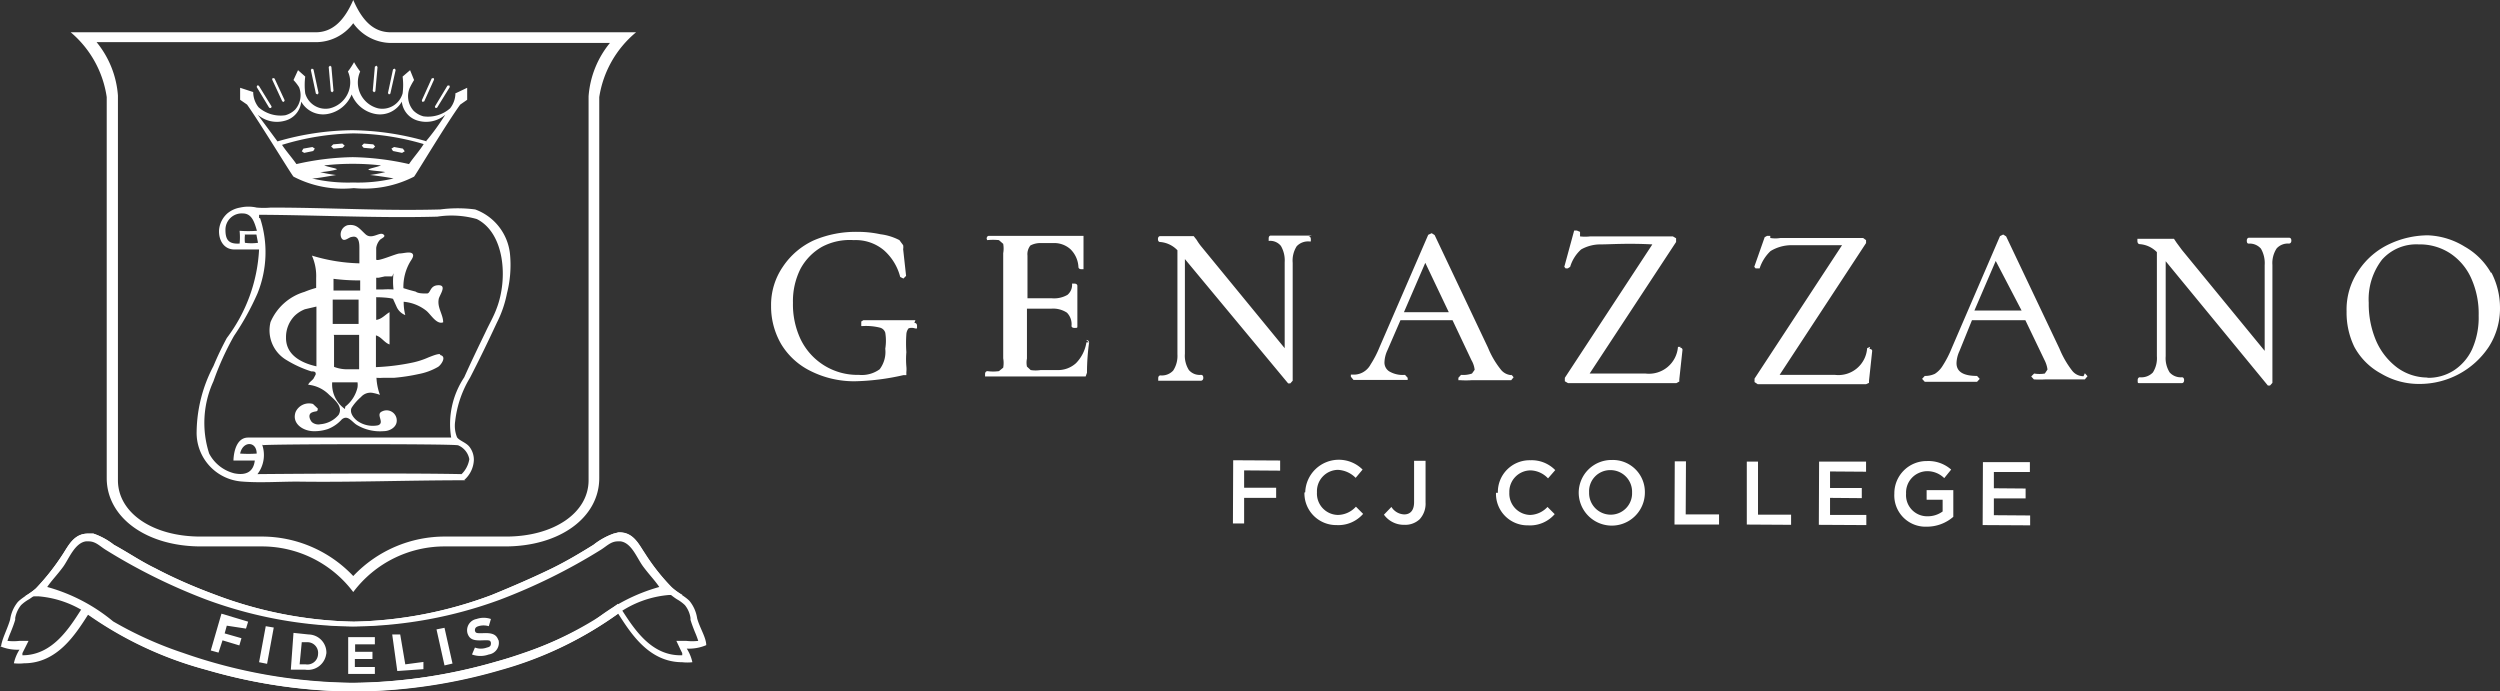
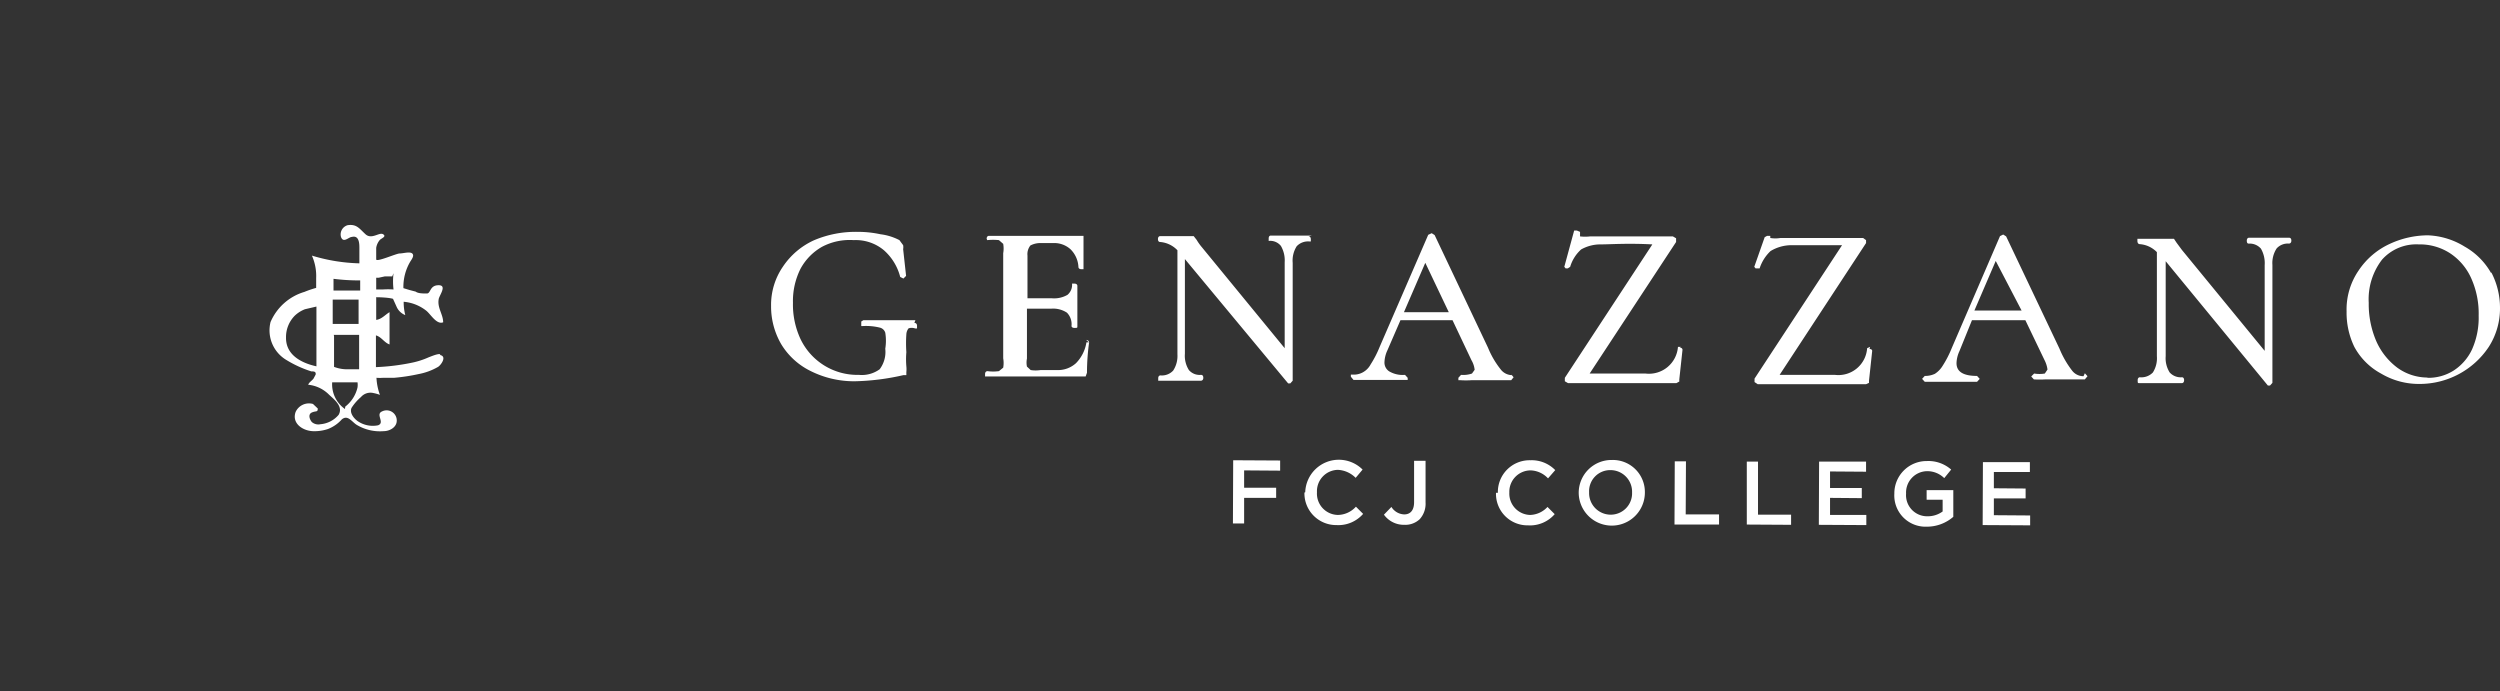
<svg xmlns="http://www.w3.org/2000/svg" id="Layer_1" data-name="Layer 1" viewBox="0 0 93.7 25.9">
  <rect x="0" y="0" width="93.7" height="25.9" fill="#333333" stroke="none" />
  <defs>
    <style>.cls-1,.cls-2{fill:#fff}.cls-2{fill-rule:evenodd}</style>
  </defs>
-   <path class="cls-1" d="M23.19 20.19c.3 0 .44.2.65.52l.1.15A7.84 7.84 0 0025 22.17a2.63 2.63 0 00.37.29 1.46 1.46 0 01.3.22 1 1 0 01.21.48v.07c.05.17.11.32.17.47a3.32 3.32 0 01.12.32 2 2 0 01-.45 0h-.37l.16.34.06.12v.08h-.07c-1.11 0-1.74-1-2.2-1.71l-.14-.22-.21.16a13.68 13.68 0 01-4.33 2 20.28 20.28 0 01-5.45.81 20.28 20.28 0 01-5.45-.81 13.85 13.85 0 01-4.34-2l-.2-.16-.14.22c-.46.72-1.09 1.71-2.2 1.71v-.08l.06-.12.17-.34H.73a2 2 0 01-.45 0 3.32 3.32 0 01.12-.32c.06-.15.12-.3.17-.47v-.07a1.07 1.07 0 01.22-.48 1.46 1.46 0 01.3-.22 2.63 2.63 0 00.37-.29 7.84 7.84 0 001.07-1.31l.1-.15c.21-.32.35-.52.65-.52h.16a1.36 1.36 0 01.46.24l.22.15.24.15c.42.25.86.51 1.33.74.79.38 1.54.7 2.28 1a15.59 15.59 0 005.26 1 15.59 15.59 0 005.26-1c.74-.27 1.49-.59 2.28-1 .47-.23.9-.49 1.33-.74l.24-.15.22-.15a1.36 1.36 0 01.46-.24h.16m0-.24L23 20a2.63 2.63 0 00-.75.42c-.5.3-1 .62-1.55.88-.72.35-1.46.67-2.27 1a15.47 15.47 0 01-5.17 1 15.47 15.47 0 01-5.17-1c-.81-.3-1.55-.62-2.27-1-.54-.26-1-.58-1.55-.88A2.63 2.63 0 003.5 20h-.21c-.52 0-.73.46-.94.78a8.7 8.7 0 01-1 1.27c-.19.18-.49.32-.68.51a1.34 1.34 0 00-.29.66c-.1.35-.3.71-.34 1H0a1.66 1.66 0 00.73.13 1.56 1.56 0 00-.21.51 1.69 1.69 0 00.38 0c1.24 0 1.92-1.07 2.4-1.82a13.92 13.92 0 004.41 2.06 20.12 20.12 0 005.52.81 20.12 20.12 0 005.52-.81 13.92 13.92 0 004.42-2.1c.48.75 1.16 1.82 2.4 1.82a1.69 1.69 0 00.38 0 1.56 1.56 0 00-.21-.51 1.66 1.66 0 00.73-.13c0-.28-.24-.64-.34-1a1.34 1.34 0 00-.29-.66c-.19-.19-.49-.33-.68-.51a8.7 8.7 0 01-1-1.27c-.21-.32-.42-.78-.94-.78" />
-   <path class="cls-1" d="M25.17 22a7.57 7.57 0 01-1-1.27c-.22-.32-.42-.78-.95-.78L23 20a2.69 2.69 0 00-.76.42 17.82 17.82 0 01-1.55.88c-.72.35-1.46.67-2.26 1a15.56 15.56 0 01-5.17 1 15.47 15.47 0 01-5.17-1c-.81-.3-1.55-.62-2.27-1-.54-.26-1-.58-1.55-.88A2.63 2.63 0 003.5 20h-.21c-.52 0-.73.46-.94.78a8.7 8.7 0 01-1 1.27 2.64 2.64 0 01-.42.3h.51a3.83 3.83 0 011.91.7 13.87 13.87 0 004.42 2.06 20 20 0 005.5.81 20.05 20.05 0 005.51-.81A13.82 13.82 0 0023.16 23a3.84 3.84 0 011.92-.7h.5a2.17 2.17 0 01-.41-.3m-2.93 1.29a14.16 14.16 0 01-2.61 1.18 19.82 19.82 0 01-6.39 1.12 19.76 19.76 0 01-6.38-1.12 14 14 0 01-2.62-1.18A6.63 6.63 0 001.77 22c.16-.24.39-.47.6-.76s.43-.89.85-.95h.1c.26 0 .41.17.63.31a21.68 21.68 0 003.8 1.88 16.23 16.23 0 005.42 1h.14a16.23 16.23 0 005.42-1 21.68 21.68 0 003.8-1.88c.22-.14.37-.31.63-.31h.1c.42.06.61.63.85.95s.44.52.6.76a6.71 6.71 0 00-2.47 1.29" />
-   <path class="cls-1" d="M18.68 24c-.07-.23-.25-.28-.54-.27s-.31 0-.34-.09c0-.06 0-.13.13-.17a.67.67 0 01.39 0l.08-.27a.83.83 0 00-.54 0 .43.43 0 00-.34.53c.08.26.27.28.56.27s.29 0 .32.09c0 .08 0 .15-.15.18a.64.64 0 01-.45 0l-.11.26a.92.92 0 00.63 0 .44.44 0 00.36-.56m-1.72.9l-.3-1.34-.3.06.3 1.35zm-1.09.21v-.27l-.68.09-.19-1.12h-.3l.19 1.37zm-1.82.18V25h-.75v-.3h.66v-.27h-.65v-.28h.74v-.27h-1v1.38zm-2.13-.73a.4.4 0 01-.46.37h-.23l.08-.83h.23a.4.4 0 01.38.45zm.31 0a.68.68 0 00-.66-.75l-.57-.06-.1 1.38h.54a.69.69 0 00.79-.62m-2.22.4l.25-1.36-.3-.05-.25 1.35zm-.79-1.32l.08-.26-1-.3-.4 1.38.29.08.15-.46.63.19.08-.27-.63-.18.08-.29zm5.43-22.35C14 1.21 13.58.78 13.24 0c-.34.78-.78 1.21-1.41 1.21H2.65A3.91 3.91 0 014 3.64v14.28c0 1.47 1.48 2.56 3.53 2.56h2.26a4.28 4.28 0 013.45 1.71 4.28 4.28 0 013.45-1.71h2.24c2.06 0 3.53-1.09 3.53-2.56V3.64a3.93 3.93 0 011.38-2.43zm7.41 2.37V18c0 1.22-1.3 2.11-3.09 2.11h-2.26a4.72 4.72 0 00-3.47 1.48 4.72 4.72 0 00-3.47-1.48H7.51c-1.79 0-3.09-.89-3.09-2.11V3.58a3.56 3.56 0 00-.8-2h8.2a1.74 1.74 0 001.42-.71 1.75 1.75 0 001.42.74h8.2a3.56 3.56 0 00-.8 2" />
-   <path class="cls-2" d="M17.07 3.49a.93.93 0 01-.2.57 1.25 1.25 0 01-1 .3.84.84 0 01-.37-.21.82.82 0 01-.15-.84 2.6 2.6 0 01.17-.31l-.15-.37-.28.24a2.49 2.49 0 010 .63.79.79 0 01-.92.56 1 1 0 01-.67-1.38 2.72 2.72 0 01-.23-.35 2.72 2.72 0 01-.23.35 1 1 0 01-.68 1.38.79.79 0 01-.92-.56 2.49 2.49 0 010-.63l-.27-.24L11 3a1.68 1.68 0 01.21.27.82.82 0 01-.15.84.84.84 0 01-.37.21 1.25 1.25 0 01-1-.3.93.93 0 01-.2-.57L9 3.29v.45l.26.18c.52.74 1.66 2.62 1.74 2.7a4 4 0 002.26.43 4.08 4.08 0 002.26-.43c.07-.08 1.22-2 1.73-2.7l.26-.18v-.45l-.42.2m-3.85 3.35a5.9 5.9 0 01-1.54-.15c.17 0 .81-.12.9-.13a4.6 4.6 0 01-.6-.11c.16 0 .56-.07.62-.1s-.33-.09-.47-.15a9.08 9.08 0 011.07-.06 8.91 8.91 0 011.06.06c-.14.06-.42.11-.47.15s.46.06.63.1a5.4 5.4 0 01-.58.11c.08 0 .72.09.89.13a5.86 5.86 0 01-1.53.15m2.11-.69a10.24 10.24 0 00-2.11-.26 10.15 10.15 0 00-2.11.26c-.15-.22-.39-.49-.54-.72A9.64 9.64 0 0113.24 5a9.63 9.63 0 012.64.4c-.14.23-.38.5-.53.72M16 5.3a10.45 10.45 0 00-2.8-.42 10.33 10.33 0 00-2.8.42c-.25-.34-.51-.69-.74-1a1.1 1.1 0 001 .23.82.82 0 00.63-.72.94.94 0 001 .46 1.2 1.2 0 00.89-.73 1.19 1.19 0 00.88.73.94.94 0 001-.46.83.83 0 00.63.72 1.1 1.1 0 001-.23c-.23.36-.48.71-.73 1" />
-   <path class="cls-2" d="M13.63 5.54l.35.03.08-.08-.07-.08-.35-.03-.08.08.07.08zm1.1.12l.34.07.1-.06-.07-.1-.33-.06-.1.06.06.09zm-1.9-.28l-.34.03-.08.08.09.08.34-.03.08-.08-.09-.08zm-1.12.13l-.34.06-.06.1.09.06.34-.07.06-.09-.09-.06zm4.61-1.46l.06-.01.48-.78-.02-.06-.07.01-.47.78.02.06zm-.49-.23l.07-.02.37-.82-.02-.06-.07.02-.37.82.02.06zm-1.25-.28l.05-.03.2-.89-.04-.05-.06.03-.19.89.04.05zm-.56-.08l.05-.04.08-.91-.04-.05-.06.04-.08.91.05.05zm-3.93.58l.07.01.02-.06-.48-.78-.06-.01-.02.06.47.78zm.49-.24l.06.02.03-.06-.38-.82-.07-.02-.02.06.38.82zm1.32-.26l.04-.05-.19-.89-.06-.03-.04.05.19.89.06.03zm.55-.08l.05-.05-.08-.91-.05-.04-.05.05.08.91.05.04zm5 14.54c-2.2 0-4.26.08-6.3.05-.68 0-1.38.05-2.05 0a1.83 1.83 0 01-1.73-1.88A5.41 5.41 0 018 13.72a11.4 11.4 0 01.5-1.05 6 6 0 001.21-3.32h-.93c-.39 0-.59-.35-.57-.73A.94.94 0 018.52 8 1 1 0 019 7.78a1.38 1.38 0 01.62 0 3 3 0 00.53 0c2.27 0 4.13.13 6.35.07a5 5 0 011.31 0 2 2 0 011.31 1.73A4.29 4.29 0 0119 11a4.2 4.2 0 01-.38 1.1c-.34.73-.64 1.35-1 2.05a4 4 0 00-.56 1.64 1.15 1.15 0 00.07.6c.09.13.33.19.46.35a.79.79 0 01.17.51 1.05 1.05 0 01-.36.74M9.1 8a.61.61 0 00-.65.62c0 .39.14.53.53.51a2.29 2.29 0 000-.48 4.31 4.31 0 00.65 0C9.54 8.35 9.45 8 9.1 8m.65.18a4.12 4.12 0 01-.1 2.82 10 10 0 01-.88 1.59 10.67 10.67 0 00-.77 1.7A3.74 3.74 0 007.84 17a1.46 1.46 0 00.94.74c.45.09.72-.06.77-.48h-.8s0-.86.55-.86h7.61a3.16 3.16 0 01.49-2.26c.24-.54.54-1.16.81-1.72.13-.28.29-.55.4-.85.44-1.13.3-2.84-.74-3.36a3.48 3.48 0 00-1.48-.09c-2.18.06-4.49-.06-6.68-.07v.12m-.53.64a1.3 1.3 0 000 .29 1.74 1.74 0 00.49 0l-.06-.31h-.44M9 17a4.43 4.43 0 00.62 0c0-.47-.52-.48-.62 0m.82-.35a1.18 1.18 0 01-.17 1.12s5.2-.05 7.65 0a1 1 0 00.29-.56.7.7 0 00-.42-.52c-.24-.06-7.35-.05-7.35 0" />
  <path class="cls-1" d="M16.48 13.27c-.12 0-.3.08-.41.12a3 3 0 01-.66.21 8.2 8.2 0 01-1.32.16v-1.19c.21.06.31.27.51.34V11.7c-.17.1-.29.26-.5.29v-.85s.43 0 .63.06l.14.31a.59.59 0 00.32.3 1.93 1.93 0 01-.06-.5 1.59 1.59 0 01.84.33c.17.13.39.54.64.44 0-.29-.22-.54-.17-.85 0-.13.34-.54 0-.54s-.29.31-.44.31-.33 0-.42-.07l-.23-.06-.23-.07a1.85 1.85 0 01.26-1c.05-.08.16-.22.07-.3s-.34 0-.47 0-.88.34-.88.22v-.43a.6.6 0 01.13-.29c.06-.07.27-.13.13-.22s-.43.21-.66 0-.33-.39-.67-.34a.36.36 0 00-.25.44c.09.25.29 0 .41 0 .27-.07.28.25.28.41v.58a6.63 6.63 0 01-1.78-.29 1.88 1.88 0 01.16.84v.37a3.81 3.81 0 00-.44.15 2 2 0 00-1.27 1.13 1.29 1.29 0 00.59 1.42 4.19 4.19 0 00.94.43c.09 0 .18 0 .16.12l-.08.15c-.06.08-.16.13-.2.23a1.28 1.28 0 01.79.38c.21.19.53.45.35.75a1 1 0 01-.68.35.37.37 0 01-.32-.08c-.08-.09-.16-.29 0-.36s.22 0 .22-.15l-.18-.17a.55.55 0 00-.65.3c-.15.42.25.7.64.72a1.58 1.58 0 00.57-.08 1.35 1.35 0 00.52-.36c.23-.19.38.1.57.21a1.69 1.69 0 001 .23c.22 0 .48-.14.49-.38a.38.38 0 00-.55-.36c-.26.11.12.42-.15.52a1 1 0 01-.77-.16c-.15-.11-.31-.32-.22-.5a1.9 1.9 0 01.35-.4.47.47 0 01.46-.15 1.51 1.51 0 01.25.07 2.12 2.12 0 01-.13-.64 1.76 1.76 0 00.25 0h.41a7 7 0 00.92-.14 2.29 2.29 0 00.73-.27c.11-.07.33-.38.09-.44m-4-.76h.95v1.29h-.5a1.35 1.35 0 01-.44-.09V12.6m2.23-2.36a2.49 2.49 0 000 .61 2.87 2.87 0 00-.41 0h-.24v-.44h.09l.23-.05h.28m-2.2.54v-.45a7.73 7.73 0 001 .06v.38h-1m-.64 2.84c-.59-.13-1.15-.44-1.14-1.08a1.14 1.14 0 01.33-.82 1.17 1.17 0 01.38-.24l.43-.1v2.24m1.07 1.6a1.13 1.13 0 01-.48-1h.95a.69.69 0 010 .19 1.27 1.27 0 01-.46.72m.51-3.1h-.98v-.91h.97v.92M34.31 12h-1.95l-.08.05v.17h.07a2.16 2.16 0 01.63.06.28.28 0 01.2.19 1.86 1.86 0 010 .6 1.08 1.08 0 01-.21.77 1.14 1.14 0 01-.78.21A2.36 2.36 0 0130 12.7a3.06 3.06 0 01-.28-1.35 2.7 2.7 0 01.28-1.27 2.09 2.09 0 01.81-.83A2.22 2.22 0 0132 9a1.64 1.64 0 011.13.38 2 2 0 01.61 1l.12.06.1-.1-.11-1a.43.43 0 000-.15L33.71 9a2.09 2.09 0 00-.71-.22 4 4 0 00-.86-.09 4 4 0 00-1.62.31 2.79 2.79 0 00-1.18 1 2.53 2.53 0 00-.44 1.47 2.81 2.81 0 00.38 1.43 2.65 2.65 0 001.09 1 3.64 3.64 0 001.67.39 8.93 8.93 0 001.82-.23h.11v-.11a1.08 1.08 0 000-.22 3.16 3.16 0 010-.53 4.93 4.93 0 010-.67.4.4 0 01.08-.22s.1-.05.25 0h.07v-.1c0-.1-.08-.11-.1-.11m6.54.73h-.09a1.44 1.44 0 01-.39.78 1 1 0 01-.71.26H39a1.18 1.18 0 01-.37 0l-.14-.13a.74.74 0 010-.3v-1.87h.9a.94.94 0 01.6.15.62.62 0 01.17.5s0 .07.11.07.11 0 .11-.07v-1.51s0-.08-.11-.08h-.09a.49.49 0 01-.17.42 1 1 0 01-.58.13h-.92v-1.6a.52.52 0 01.11-.38.8.8 0 01.38-.09h.48a.91.91 0 01.64.23 1 1 0 01.3.67s0 .08.11.08h.08V8.84h-3.55s-.08 0-.08.11L37 9a2.11 2.11 0 01.44 0l.16.14a1 1 0 010 .35v3.94a1 1 0 010 .35l-.16.13a1.55 1.55 0 01-.43 0s-.09 0-.09.11v.09h3.77l.05-.14a8.5 8.5 0 01.08-1.14s0-.08-.11-.09m8.46-3.91h-1.55s-.07 0-.07.11v.09a.51.51 0 01.46.19 1.08 1.08 0 01.14.61v3.22l-3.1-3.78a2 2 0 01-.2-.28l-.11-.14h-1.26s-.08 0-.08.11.07.11.08.11a1 1 0 01.65.31v3.9a1 1 0 01-.16.61.58.58 0 01-.48.18s-.08 0-.08.11v.09h1.6s.09 0 .09-.11-.07-.11-.09-.11a.53.53 0 01-.45-.18 1 1 0 01-.15-.61V9.71l3.87 4.66h.08l.09-.1V9.85a1 1 0 01.15-.62.58.58 0 01.47-.18h.06v-.08c0-.11-.07-.11-.09-.11m7.63 5.2a.54.54 0 01-.42-.21 3.3 3.3 0 01-.48-.82l-2-4.22-.11-.07-.13.06-1.82 4.2a3.9 3.9 0 01-.34.66.72.72 0 01-.3.3.7.7 0 01-.37.08h-.07v.08l.1.12h2.03v-.08l-.1-.11a1 1 0 01-.59-.13.39.39 0 01-.18-.35 1.14 1.14 0 01.11-.44l.49-1.13h1.95l.71 1.5a.9.9 0 01.12.36l-.1.14a1 1 0 01-.41.05l-.1.11v.09h.07a3.36 3.36 0 00.43 0h1.48l.09-.11-.09-.11M54.3 11.7h-1.68l.8-1.85zM63 13h-.11a1.09 1.09 0 01-1.22 1h-2.09l3.24-4.93v-.14l-.12-.07h-3.1a1.6 1.6 0 01-.38 0v-.17l-.12-.05H59L58.63 10l.05.06h.08l.09-.06a1.42 1.42 0 01.41-.65 1.47 1.47 0 01.74-.19c.36 0 1-.05 1.93 0l-3.28 5v.13l.12.07h4.06l.11-.06v-.08l.12-1.11s0-.08-.1-.08m7.13-.03l-.11.05a1.08 1.08 0 01-1.21 1H66.7l3.24-4.94V9l-.11-.08h-3.1a1.16 1.16 0 01-.38 0v-.08h-.12l-.09.05-.39 1.11.05.06h.15a1.55 1.55 0 01.41-.65 1.52 1.52 0 01.75-.22h1.93l-3.28 5v.13l.12.08h4.06l.11-.05v-.08l.12-1.12s0-.07-.1-.07m8.02 1.02a.53.53 0 01-.42-.2 3.54 3.54 0 01-.48-.83l-2-4.21-.11-.07-.12.06-1.81 4.2a3.9 3.9 0 01-.34.66.93.93 0 01-.29.3.86.86 0 01-.38.08l-.1.11.1.11h1.96l.1-.11-.1-.11c-.52 0-.77-.16-.77-.48a1.14 1.14 0 01.11-.45l.47-1.16h2l.72 1.5a1.08 1.08 0 01.11.35l-.1.15a1.21 1.21 0 01-.4 0l-.11.11.1.11a3.82 3.82 0 00.43 0h1.48l.1-.12-.1-.11m-2.37-2.35H74l.8-1.86zm10.06-2.73h-1.54s-.08 0-.08.11.05.11.08.11a.56.56 0 01.45.19 1.09 1.09 0 01.14.62v3.21l-3.1-3.78-.2-.27-.1-.15h-1.37v.08c0 .11.07.12.08.12a1 1 0 01.65.3v3.9a1 1 0 01-.15.61.6.6 0 01-.49.18s-.08 0-.08.11 0 .11.08.11h1.58s.08 0 .08-.11-.07-.11-.08-.11a.56.56 0 01-.46-.18 1 1 0 01-.15-.61V9.79L85 14.45h.08l.09-.1V9.93a1 1 0 01.16-.62.56.56 0 01.46-.18s.09 0 .09-.11-.07-.11-.09-.11m7.58 1.33a2.61 2.61 0 00-1-1A2.81 2.81 0 0091 8.82a3.42 3.42 0 00-1.43.32 2.81 2.81 0 00-1.17 1 2.58 2.58 0 00-.45 1.53 2.94 2.94 0 00.29 1.33 2.47 2.47 0 001 1 2.77 2.77 0 001.44.39 3.11 3.11 0 002.6-1.39 2.66 2.66 0 00.42-1.45 2.87 2.87 0 00-.33-1.35M91 14.15a1.93 1.93 0 01-1.15-.37 2.5 2.5 0 01-.79-1 3.51 3.51 0 01-.28-1.43 2.43 2.43 0 01.5-1.62 1.72 1.72 0 011.37-.57 2.08 2.08 0 011.19.34 2.19 2.19 0 01.79.95 3.21 3.21 0 01.27 1.38 2.91 2.91 0 01-.25 1.27 1.91 1.91 0 01-.69.79 1.77 1.77 0 01-1 .27m-44.74 3.09l1.76.01v.38l-1.35-.01v.65h1.2v.38h-1.2v.96h-.42l.01-2.37zm2.7 1.2a1.26 1.26 0 012.15-.85l-.26.31a1 1 0 00-.67-.3.8.8 0 00-.78.84.8.8 0 00.78.85.93.93 0 00.68-.31l.27.27a1.23 1.23 0 01-1 .42 1.19 1.19 0 01-1.2-1.22m2.98.83l.28-.29a.59.59 0 00.48.28c.22 0 .37-.14.37-.46v-1.55h.43v1.56a.86.86 0 01-.22.63.79.79 0 01-.58.21.92.92 0 01-.76-.38m4.27-.82a1.19 1.19 0 011.22-1.22 1.23 1.23 0 01.93.37l-.27.31a.93.93 0 00-.66-.3.8.8 0 00-.79.83.8.8 0 00.78.84.92.92 0 00.65-.3l.27.27a1.22 1.22 0 01-1 .42 1.18 1.18 0 01-1.2-1.22m3.1 0a1.23 1.23 0 011.25-1.23 1.2 1.2 0 011.23 1.22 1.24 1.24 0 01-2.48 0m2 0a.81.81 0 00-.81-.84.79.79 0 00-.8.83.81.81 0 00.81.84.8.8 0 00.8-.83m1.6-1.17h.42l-.01 1.99h1.25v.38h-1.67l.01-2.37zm2.7.01h.42v1.99h1.24v.38l-1.66-.01V17.3zm2.71 0h1.76v.38l-1.35-.01v.62h1.19v.38l-1.19-.01v.64h1.36v.38l-1.78-.01.01-2.37zM71 18.5a1.21 1.21 0 011.22-1.22 1.29 1.29 0 01.91.32l-.26.32a.9.9 0 00-.66-.26.8.8 0 00-.77.84.79.79 0 00.8.85.94.94 0 00.57-.18v-.44h-.6v-.36h1v1a1.51 1.51 0 01-1 .37A1.17 1.17 0 0171 18.5m3.32-1.18h1.76v.37h-1.35v.61l1.19.01v.37h-1.19v.63l1.36.01v.37l-1.78-.01.01-2.36z" />
</svg>